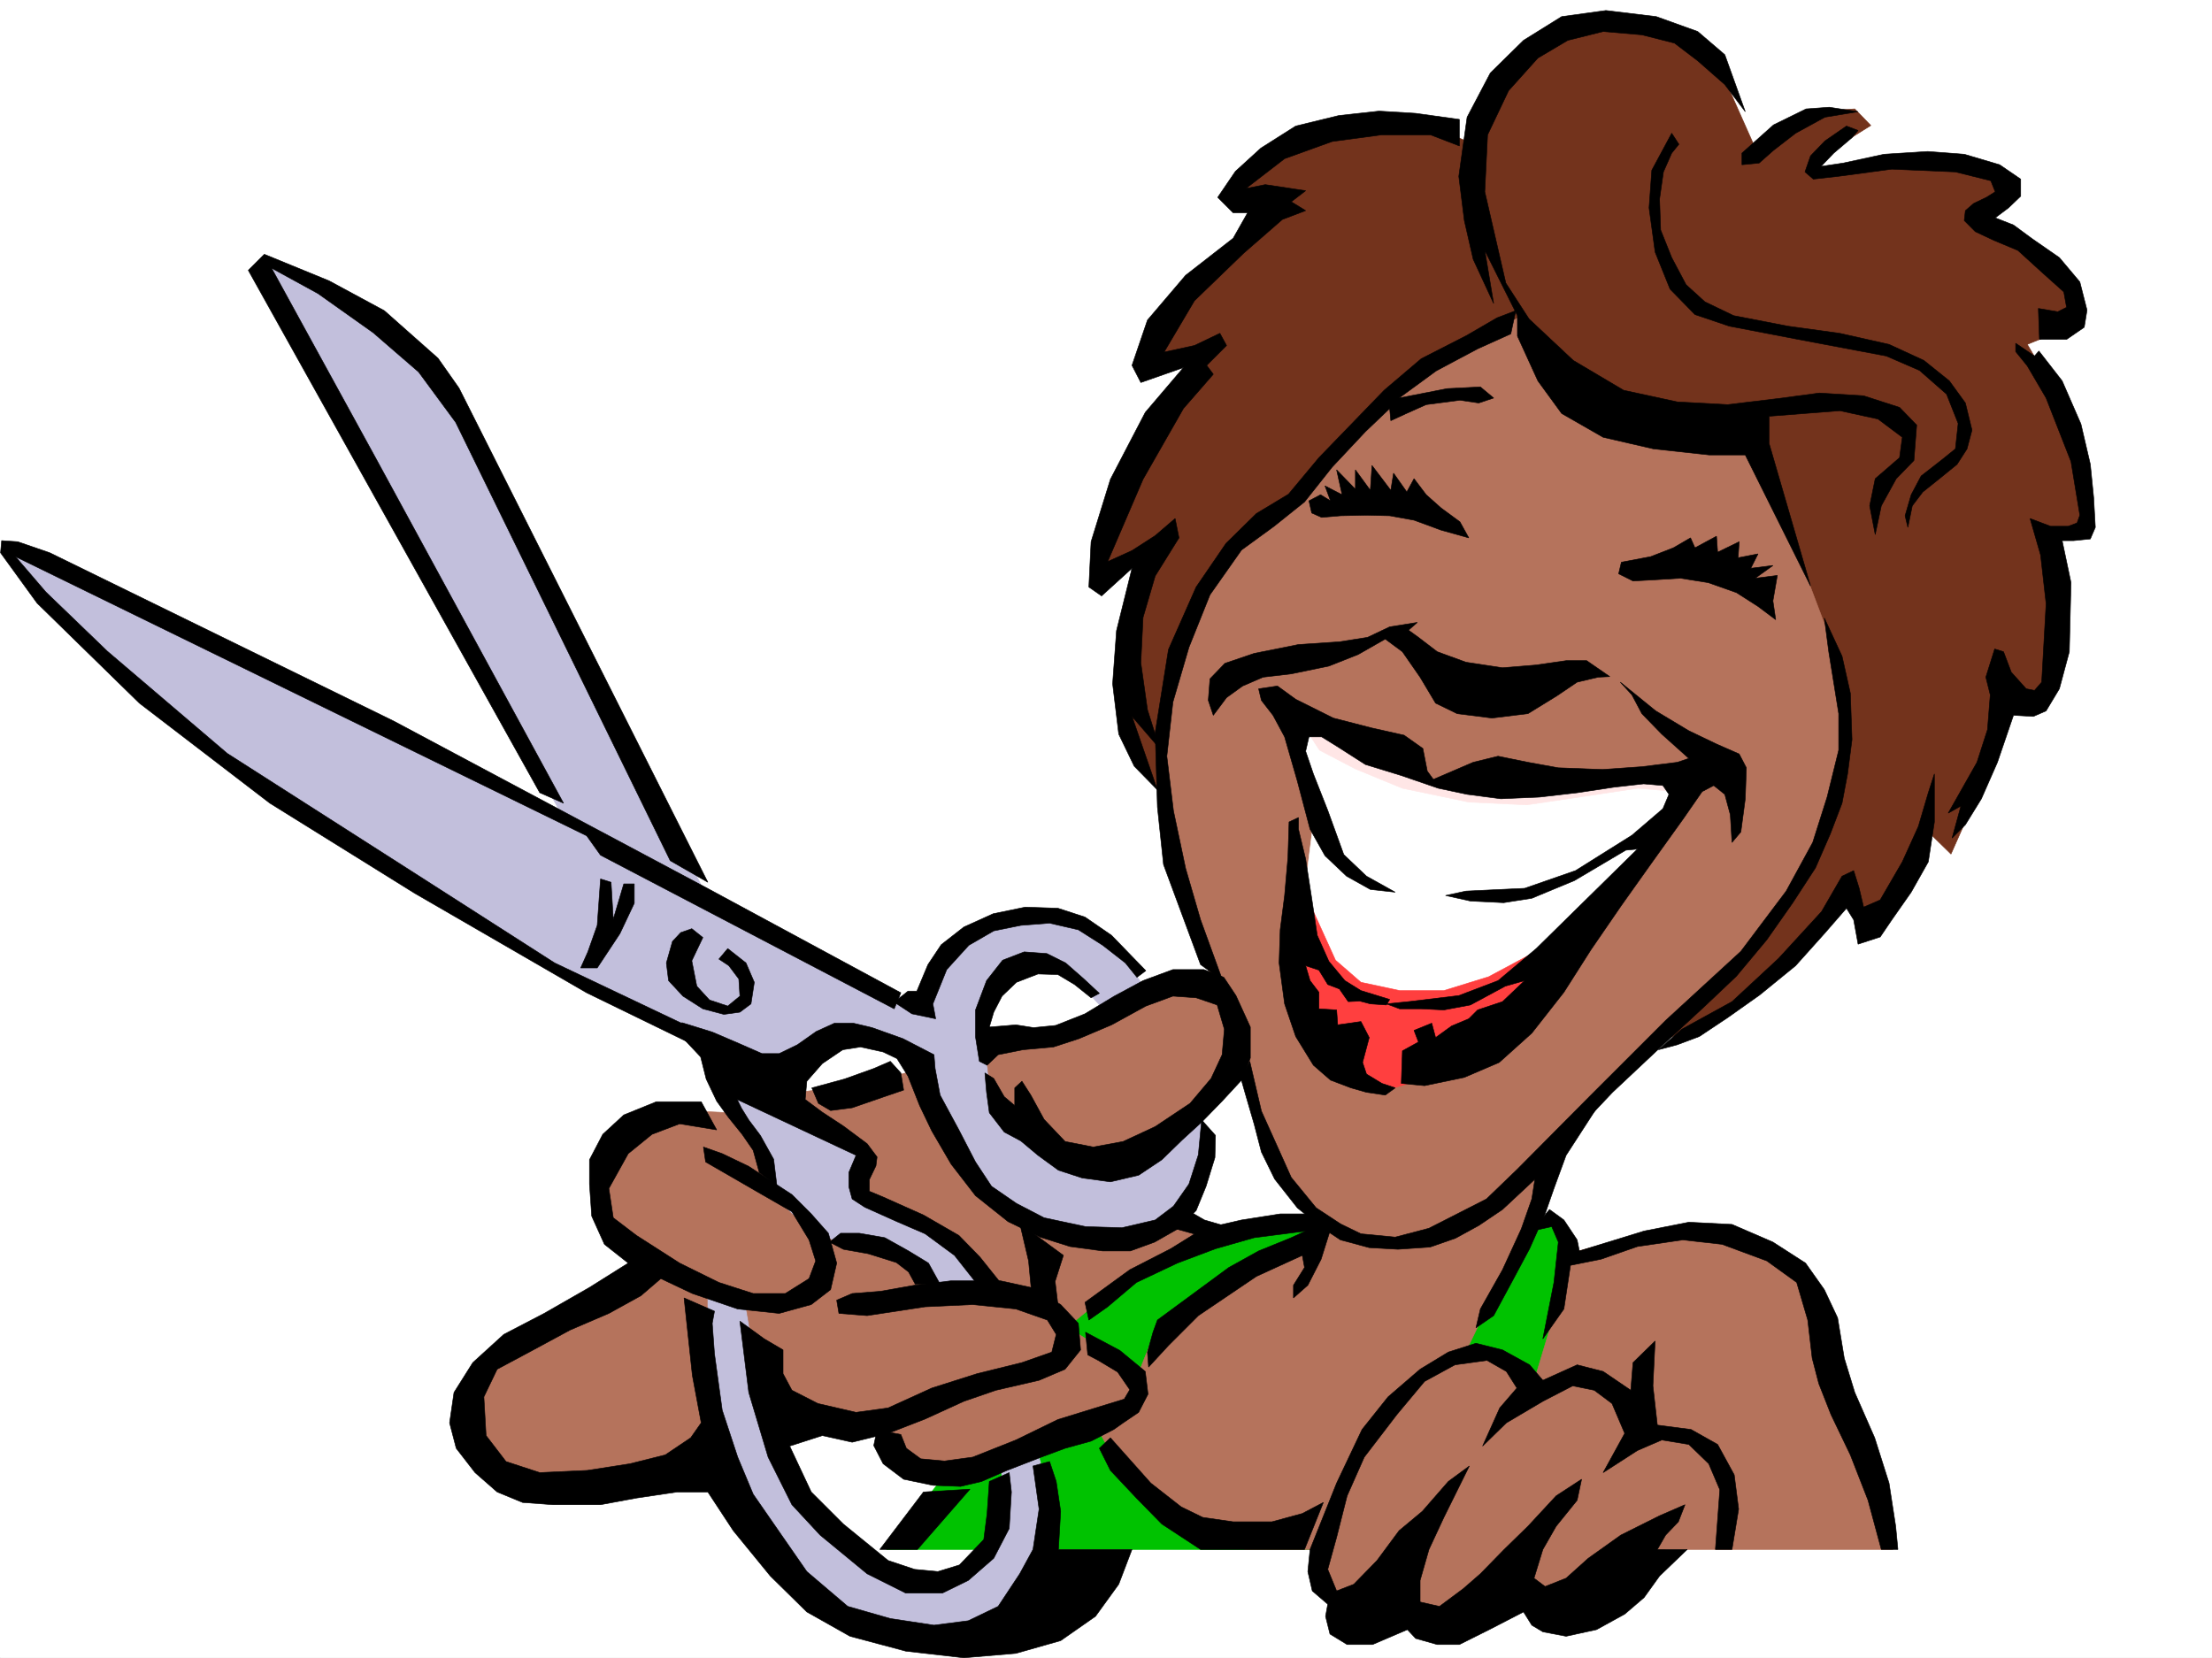
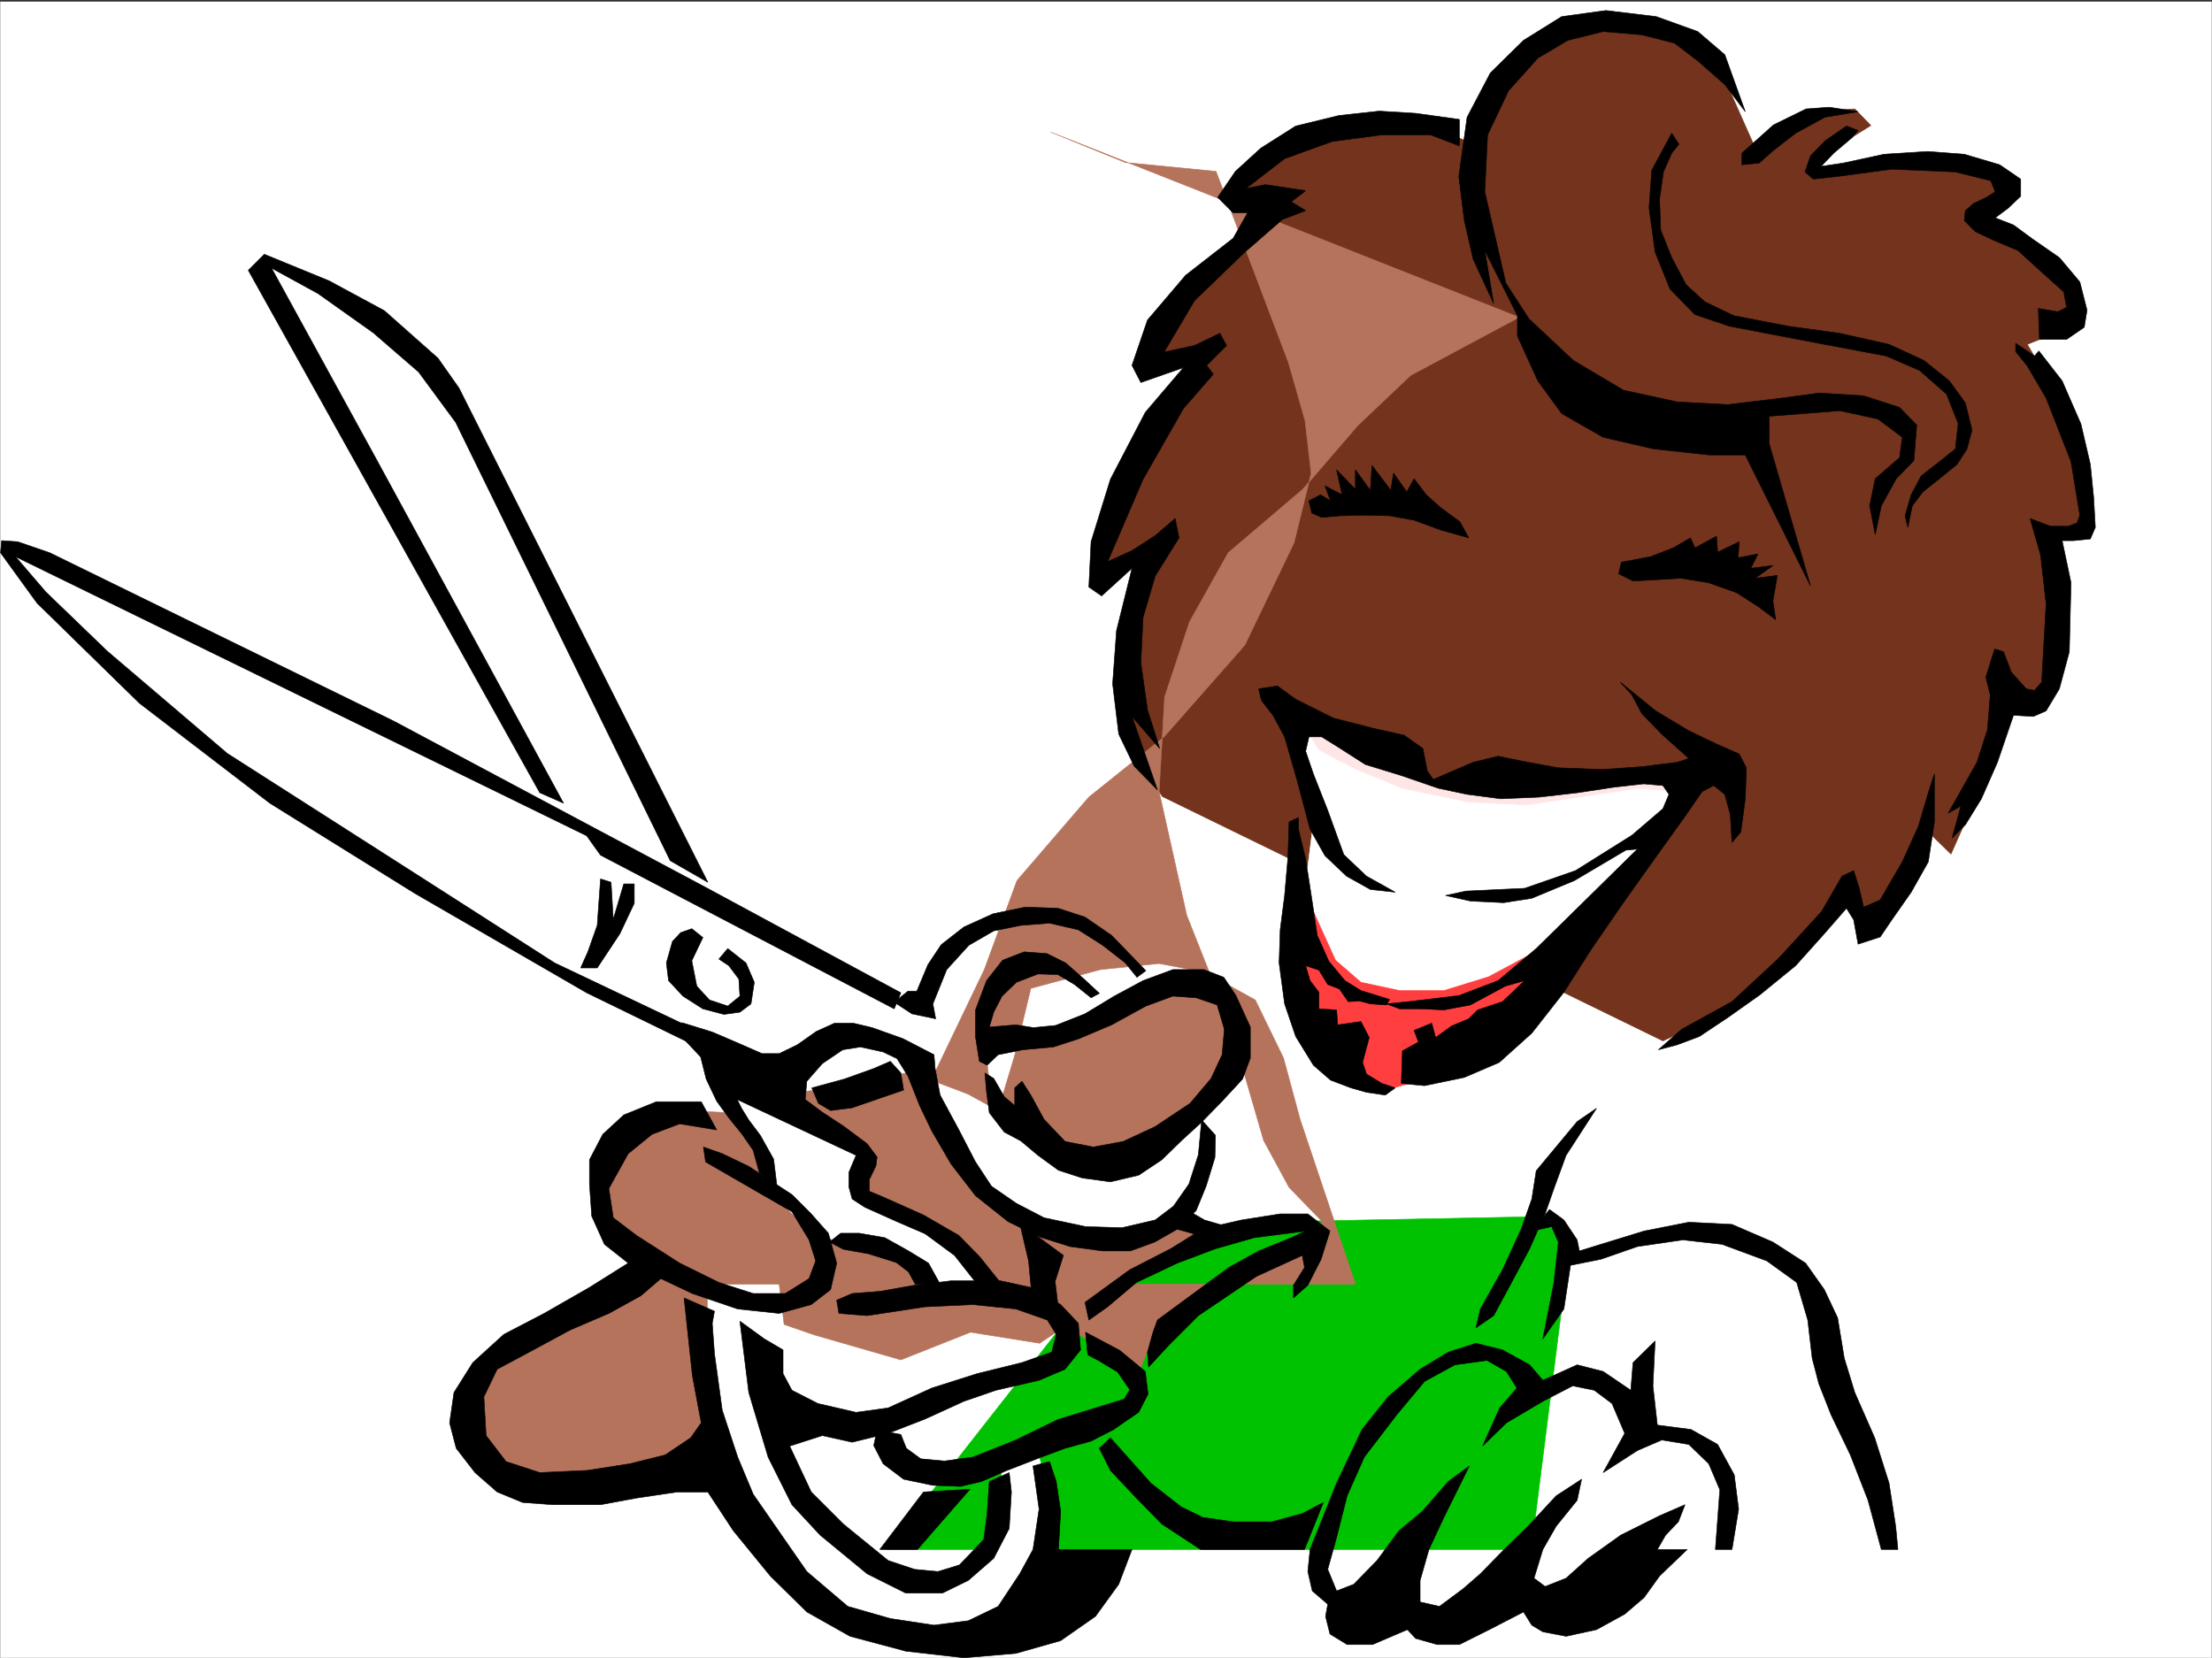
<svg xmlns="http://www.w3.org/2000/svg" width="2997.016" height="2246.667">
  <rect width="100%" height="100%" fill="#333333" stroke="none" />
  <defs>
    <clipPath id="a">
      <path d="M0 0h2997v2244.137H0Zm0 0" />
    </clipPath>
  </defs>
-   <path fill="#fff" d="M0 2246.297h2997.016V0H0Zm0 0" />
  <g clip-path="url(#a)" transform="translate(0 2.16)">
    <path fill="#fff" fill-rule="evenodd" stroke="#fff" stroke-linecap="square" stroke-linejoin="bevel" stroke-miterlimit="10" stroke-width=".743" d="M.742 2244.137h2995.531V-2.16H.743Zm0 0" />
  </g>
-   <path fill="#c2bfdc" fill-rule="evenodd" stroke="#c2bfdc" stroke-linecap="square" stroke-linejoin="bevel" stroke-miterlimit="10" stroke-width=".743" d="m354.402 352.016 159.567 80.898 73.43 66.668 52.472 86.137 319.172 631.425 281.719 144.551 48.719-78.629 62.91-36.714 66.703-11.223 59.199 22.445 40.43 32.961 37.496 56.188-56.227 26.234-47.933-52.434-48.72-21.738-47.194 32.219-22.485 49.422 6.766 32.96 286.21 89.15 11.223 52.433-14.23 62.91-26.98 40.43-181.305 441.168-29.211 81.64-67.445 37.457-100.41-6.726-103.38-41.211-89.93-71.16-44.183-107.098-44.222-140.836 3.753-130.32 88.407 26.976 12.004 162.54 47.191 115.343 71.164 73.395 67.445 33.703 59.2 3.754 47.933-37.457-88.402-373.758-159.606-23.227-108.62-118.316 7.507-134.074 107.875 59.902 159.606-66.668-40.47-29.95-62.948-14.976-81.68 59.902-193.313-77.886-170.824-100.371L320.7 1042.64 154.33 908.566 23.968 774.492l-11.223-32.96 96.656 37.456 652.578 326.563-400.109-728.04Zm0 0" />
  <path fill="#73331c" fill-rule="evenodd" stroke="#73331c" stroke-linecap="square" stroke-linejoin="bevel" stroke-miterlimit="10" stroke-width=".743" d="m2334.66 95.129-62.91-55.441-84.691-10.481-85.395 14.977-59.2 47.937-37.456 69.676-14.973 30.691-62.953-26.195-96.656 3.715-74.172 18.726-44.223 25.496-41.21 52.434 59.94 3.711-41.21 48.719-89.149 84.613-39.726 59.941-4.457 33.704 74.172-15.72-67.446 81.641-44.222 100.372-29.207 81.64v33.703l71.16-23.222-29.95 89.89-12.003 89.11 4.496 66.664 51.73 77.886 678.07 331.059 81.641-37.418 107.918-96.656 56.188-62.91 32.96 51.691 59.196-85.394 18.73-55.407 33.703 32.961 59.2-133.332 14.972-85.394 47.977 14.234 25.453-100.371-18.727-129.574 56.184-3.012-10.477-104.867-26.98-73.39-44.184-74.915 62.914-25.457-6.726-56.184-37.457-40.43-81.68-48.679 33.703-37.46-18.726-29.208-67.41-14.973-176.848 14.973 44.223-36.715 35.968-22.48-21.738-22.446-58.453 3.754-45.711 25.454-32.96 18.73-32.962-74.172zm0 0" />
  <path fill="#00c200" fill-rule="evenodd" stroke="#00c200" stroke-linecap="square" stroke-linejoin="bevel" stroke-miterlimit="10" stroke-width=".743" d="m1771.23 1654.555-70.418 3.754-95.171 33.703-62.168 29.21-97.399 65.922-245.039 312.333h132.625l24.754-41.176-2.27-75.656 50.204-17.243 17.246 66.664-7.508 67.41h658.598l52.433-415.714-17.203-29.207-26.98-5.98zm0 0" />
-   <path fill="#b5735c" fill-rule="evenodd" stroke="#b5735c" stroke-linecap="square" stroke-linejoin="bevel" stroke-miterlimit="10" stroke-width=".743" d="m2058.184 429.945-146.82 78.63-71.2 67.405-74.918 86.883L1664.098 749l-52.434 93.645-33.746 101.855-7.465 128.09 37.457 167.781 32.961 83.125-62.953 12.004-90.633 47.937-63.691 22.442-89.934 4.496 10.52 86.137 60.683 60.683 74.914 25.457 82.426-18.73 68.188-52.434 47.937-82.383 33.703 116.125 34.488 63.657 44.184 45.668-14.234 29.207-98.14 37.46-78.669 60.684-40.469 36.715-19.472 49.422-47.938-41.211-45.707-28.465 45.707-37.422 53.922-37.457 101.149-50.203-43.438-14.976-56.187 21.742-87.664-3.012-122.149-63.656-53.176-60.684-33-104.863-89.89 22.48-86.918 10.48 71.941 64.434 25.457 26.2-10.48 37.457 93.644 56.187 44.965 30.692 29.953 48.68-67.41 3.753-34.484-37.457-59.942-26.98-41.21-3.711-52.434-33.707-33.703-32.961-12.004-56.188-39.727-49.422-79.414-3.754-67.406 29.954-23.227 52.433 4.496 63.653 26.2 37.457 44.218 26.98-97.394 56.188-145.375 86.878-18.73 62.915 32.96 71.902 86.922 33.703 146.117-22.48 67.407-33.704-7.47-109.363V1739.95l52.434 30.735 15.758 89.851 59.942 67.406 56.187 11.262 44.18-3.012 45.71 52.434 67.446 18.73 97.398-37.457 89.93-33.707 41.172 74.918 83.207 56.149 74.914 32.219h97.399l6.726 54.699 41.211 14.23 116.906 33.707 94.39-37.457 93.646 14.973 119.878-80.152h307.954l-74.918-223.184-22.48-83.168-38.204-78.629-67.445-37.457-62.914-11.965-79.45 8.211-94.386 25.492-21.742 90.594-22.481 74.918-41.211-22.484-49.422-18.688 71.903-149.832 44.222-120.586 97.399-113.117 101.894-81.64 109.403-124.337 66.664-138.53 23.226-94.388-8.25-71.164-22.445-78.628-98.18-259.157-122.851-12.004-101.153-41.21zm0 0" />
+   <path fill="#b5735c" fill-rule="evenodd" stroke="#b5735c" stroke-linecap="square" stroke-linejoin="bevel" stroke-miterlimit="10" stroke-width=".743" d="m2058.184 429.945-146.82 78.63-71.2 67.405-74.918 86.883L1664.098 749l-52.434 93.645-33.746 101.855-7.465 128.09 37.457 167.781 32.961 83.125-62.953 12.004-90.633 47.937-63.691 22.442-89.934 4.496 10.52 86.137 60.683 60.683 74.914 25.457 82.426-18.73 68.188-52.434 47.937-82.383 33.703 116.125 34.488 63.657 44.184 45.668-14.234 29.207-98.14 37.46-78.669 60.684-40.469 36.715-19.472 49.422-47.938-41.211-45.707-28.465 45.707-37.422 53.922-37.457 101.149-50.203-43.438-14.976-56.187 21.742-87.664-3.012-122.149-63.656-53.176-60.684-33-104.863-89.89 22.48-86.918 10.48 71.941 64.434 25.457 26.2-10.48 37.457 93.644 56.187 44.965 30.692 29.953 48.68-67.41 3.753-34.484-37.457-59.942-26.98-41.21-3.711-52.434-33.707-33.703-32.961-12.004-56.188-39.727-49.422-79.414-3.754-67.406 29.954-23.227 52.433 4.496 63.653 26.2 37.457 44.218 26.98-97.394 56.188-145.375 86.878-18.73 62.915 32.96 71.902 86.922 33.703 146.117-22.48 67.407-33.704-7.47-109.363V1739.95h97.399l6.726 54.699 41.211 14.23 116.906 33.707 94.39-37.457 93.646 14.973 119.878-80.152h307.954l-74.918-223.184-22.48-83.168-38.204-78.629-67.445-37.457-62.914-11.965-79.45 8.211-94.386 25.492-21.742 90.594-22.481 74.918-41.211-22.484-49.422-18.688 71.903-149.832 44.222-120.586 97.399-113.117 101.894-81.64 109.403-124.337 66.664-138.53 23.226-94.388-8.25-71.164-22.445-78.628-98.18-259.157-122.851-12.004-101.153-41.21zm0 0" />
  <path fill="#fff" fill-rule="evenodd" stroke="#fff" stroke-linecap="square" stroke-linejoin="bevel" stroke-miterlimit="10" stroke-width=".743" d="m1750.273 977.46 119.098 45.708 76.441 37.418 112.372 3.754 228.539-14.973-22.48 52.434-108.622 138.57-83.203 68.148-59.941 33.708-51.692 18.726-68.187-3.012-52.434-11.96-56.187-41.215-22.485-48.68 20.215-158.785-12.707-46.45zm0 0" />
  <path fill="#ffe6e6" fill-rule="evenodd" stroke="#ffe6e6" stroke-linecap="square" stroke-linejoin="bevel" stroke-miterlimit="10" stroke-width=".743" d="m1765.246 981.957 104.125 38.203 68.191 37.457 116.126 6.723 218.062-10.477v18.727l-52.473-4.496-74.918 11.222-75.656 11.262-78.668-3.754-89.93-18.73-63.695-26.235-48.68-25.453zm0 0" />
  <path fill="#ff3f3f" fill-rule="evenodd" stroke="#ff3f3f" stroke-linecap="square" stroke-linejoin="bevel" stroke-miterlimit="10" stroke-width=".743" d="m1765.246 1203.656 44.184 97.395 34.488 29.953 52.434 11.223h59.937l60.684-18.73 104.906-56.15-53.176 97.36-78.668 60.684-59.941 36.675-41.992 12.004-58.418-18.73-71.942-53.176-14.976-78.668zm0 0" />
  <path fill-rule="evenodd" stroke="#000" stroke-linecap="square" stroke-linejoin="bevel" stroke-miterlimit="10" stroke-width=".743" d="m2364.652 151.316-27.722-77.183-36.715-31.434-56.188-20.215-68.191-8.25-59.937 8.25-51.692 32.176-44.965 44.223-31.476 59.902-11.223 80.156 7.469 59.899 12.004 52.433 27.722 59.942-12.004-71.906 44.223 88.367v27.722l27.723 60.684 32.219 44.184 56.183 32.218 68.191 15.715 75.66 8.25h48.72l88.402 177.516-56.188-193.27V564.02l95.914-7.508 51.692 11.258 32.96 24.714-3.753 27.68-32.961 28.465-7.508 36.715 7.508 38.945 8.25-38.945 20.215-36.715 23.968-24.711 3.754-47.938-23.226-23.964-48.68-15.72-59.941-3.753-56.227 7.508-68.148 8.21-68.192-3.714-72.687-15.758-68.192-40.43-59.937-56.187-31.477-48.68-28.465-123.594 3.754-77.144 28.465-59.902 39.727-44.223 40.468-23.969 47.934-11.96 52.434 4.495 44.222 11.22 31.477 23.968 36.715 32.219zm0 0" />
  <path fill-rule="evenodd" stroke="#000" stroke-linecap="square" stroke-linejoin="bevel" stroke-miterlimit="10" stroke-width=".743" d="m2264.984 180.523-26.98 50.168-3.711 50.946 8.21 59.902 20.255 50.203 33.703 34.45 46.45 15.718 93.644 17.985 119.136 22.48 44.97 19.473 36.714 32.18 15.715 39.726-3.715 34.445-19.508 15.719-26.941 20.996-13.488 25.457-8.25 28.465 3.753 15.715 5.98-29.207 14.235-18.727 22.48-17.988 23.97-19.469 13.488-20.96 6.726-25.454-8.953-36.715-21.742-29.949-34.484-27.723-47.196-21.738-66.664-14.976-70.457-9.735-73.43-14.234-38.945-18.73-25.492-23.184-19.473-36.715-14.976-37.457-1.485-41.957 5.239-36.676 11.222-25.492 9.735-11.965zm95.168 26.942 42.7-38.2 44.222-21.702 31.477-2.266 38.941 6.02-44.965 7.468-39.687 21.738-29.988 23.227-19.473 17.203-23.227 2.27zm141.621-36.675-29.246 20.214-19.472 20.215-7.508 21.738 11.262 9.738 33.703-3.754 72.687-9.738 86.176 3.754 47.938 11.965 5.984 14.976-11.965 7.508-17.242 8.25-11.223 9.735-1.527 13.449 14.976 15.015 25.493 11.965 32.218 13.489 33.707 30.695 28.465 25.492 3.75 20.957-11.96 5.984-26.239-4.496 1.484 41.954h36.715l23.969-16.461 3.754-23.227-9.734-38.2-27.723-32.96-36.715-25.457-25.453-18.727-24.75-9.734 17.984-13.492 16.5-15.758v-23.184l-28.465-19.472-47.976-14.235-49.461-3.754-59.156 3.754-55.446 11.965-29.988 4.496 17.242-17.984 24.711-20.957 8.25-9.738zm229.247 294.343 25.492 17.242 5.98-6.762 31.477 40.469 25.453 58.414 12.746 54.664 4.496 44.965 2.27 40.426-6.766 15.719-22.48 2.27h-15.72l12.005 56.929-2.27 93.605-13.488 50.203-17.985 29.953-17.207 7.504-26.976-1.523-21.742 63.695-21.739 49.422-21.699 35.188-17.988 17.988 11.965-43.441-17.243 9.738 38.985-68.895 14.23-44.222 3.754-47.157-5.98-23.968 11.965-38.2 12 3.715 10.48 27.723 20.215 22.48 11.262 2.23 9.734-11.222 5.984-106.351-7.468-65.922-14.235-49.422 27.723 10.476h23.969l11.965-4.496 3.753-10.48-11.964-72.645-33.743-86.14-25.457-43.477-15.754-19.473zm-110.149 583.492v65.137l-8.21 53.96-23.224 41.173-26.238 37.457-15.758 23.226-29.949 9.735-5.98-32.961-9.739-15.72-29.988 34.45-38.945 43.438-48.719 39.687-43.437 30.734-38.243 25.454-29.949 11.222-25.492 6.762 31.473-27.723 68.191-37.457 62.953-58.414 58.414-63.656 27.723-47.934 15.758-7.508 7.465 23.97 6.023 25.491 22.441-9.738 29.993-51.687 21.738-47.938 13.488-45.707zm-427.793-271.16 19.473 9.734 27.722-1.484 36.715-2.23 37.457 5.984 38.203 13.488 29.246 18.691 23.97 17.985-3.755-25.453 5.98-34.45-29.948 3.754 23.968-17.242-29.992 3.754 9.777-19.473-26.98 5.243 1.488-21.743-29.21 14.235-1.524-21.703-29.207 15.718-5.984-13.488-23.223 13.488-30.734 11.965-39.727 7.508zm0 0" />
-   <path fill-rule="evenodd" stroke="#000" stroke-linecap="square" stroke-linejoin="bevel" stroke-miterlimit="10" stroke-width=".743" d="m2471.785 837.406 23.969 51.688 11.262 50.168 2.226 62.91-5.98 46.453-7.508 39.684-15.719 41.21-20.254 46.415-30.695 47.191-35.227 50.207-41.21 49.422-42.7 40.469-50.945 47.152-74.176 69.676-38.98 41.215-32.961 43.437-32.961 32.922-44.184 41.211-32.219 21.742-31.476 17.203-34.484 12.004-43.442 2.973-38.984-2.23-38.942-10.477-26.98-17.988-31.473-25.454-30.695-38.984-17.984-36.676-9.739-37.457-12.004-41.21-5.98-20.958 11.965-23.226 15.758 67.41 23.968 53.176 16.461 36.714 33.742 41.211 32.961 21.7 27.723 13.492 46.45 4.496 45.706-12.004 77.926-39.687 41.957-40.43 97.399-98.14 103.378-103.34 101.934-93.645 61.426-81.645 35.972-65.922 19.473-61.425 15.719-63.653V966.98l-13.492-83.906zm-827.902 131.805 17.945-23.969 21.738-15.719 27.723-11.964 38.203-4.496 50.946-10.516 39.726-15.719 36.715-20.957 23.227 17.203 23.964 34.485 21 35.191 29.207 14.23 47.192 5.985 48.719-5.985 38.945-23.964 27.723-18.73 28.503-6.727 15.72-.782-31.477-21.699h-26.98l-41.212 5.98-45.668 3.755-49.46-7.508-38.985-14.23-25.453-19.473-13.489-9.735 11.961-10.48-37.457 5.984-29.949 14.23-38.2 6.024-55.444 3.711-59.942 12.004-39.726 13.492-20.211 20.957-2.27 29.207zm0 0" />
  <path fill-rule="evenodd" stroke="#000" stroke-linecap="square" stroke-linejoin="bevel" stroke-miterlimit="10" stroke-width=".743" d="m1705.309 933.277 25.453-3.754 24.75 17.989 50.949 25.453 52.43 13.488 43.48 9.738 25.453 17.985 5.985 30.695 8.25 11.219 53.957-23.184 33.703-8.25 40.468 8.25 41.211 7.465 59.942 2.27 53.176-3.754 47.976-5.98 15.719-5.282-36.715-32.922-26.98-27.723-13.45-25.453-15.757-17.242 47.976 38.945 44.926 26.977 37.457 17.95 30.734 13.487 9.735 18.727-1.485 41.957-5.984 44.926-12.004 14.23-2.266-37.457-7.468-27.683-14.977-12.004-15.758 8.25-25.453 36.715-43.48 60.644-40.469 56.93-41.172 59.941-36.715 57.672-43.476 55.406-44.184 39.684-47.234 20.254-53.918 11.223-31.477-3.012 1.488-44.18 21.739-11.965-5.985-15.758 23.97-9.738 5.241 19.473 21.739-15.719 23.226-9.734L2002 1368.46l33.742-11.262 29.95-28.465-26.235 7.508-47.195 25.453-35.973 6.766-30.691-1.524h-29.246l-17.989-6.726 29.992-3.012 68.188-8.21 53.176-20.255 51.691-43.437 137.125-134.817-15.719 1.485-69.675 41.21-57.711 23.97-38.203 5.98-44.965-2.227-33.703-7.507 27.722-5.985 79.41-3.75 68.934-23.969 76.441-47.937 41.953-35.934 8.211-19.472-8.21-12.004-26.235-2.227-39.726 4.496-49.422 7.47-51.73 5.98-52.434 2.27-45.707-5.985-38.946-8.25-50.203-17.242-48.719-14.977-37.457-23.969-21.738-13.488h-17.207L1769 1017.89l10.48 30.734 19.473 49.422 21.738 59.937 30.735 29.211 38.941 21.7-33.703-3.715-32.219-17.985-29.246-27.722-20.215-35.934-17.242-65.18-17.246-59.941-15.719-29.207-15.715-20.215zm0 0" />
  <path fill-rule="evenodd" stroke="#000" stroke-linecap="square" stroke-linejoin="bevel" stroke-miterlimit="10" stroke-width=".743" d="m1759.266 1123.539 9.734 40.43 8.21 53.176 7.509 50.203 15.719 35.191 21.738 26.195 21.742 13.493 38.941 12.003-4.496 7.465-21.699-1.484-14.234-3.754-15.758.742-11.961-17.203-15.758-6.02-11.965-19.472-17.988-5.985 5.984 20.215 12.004 15.758v22.445l23.969 1.524 1.484 20.215 31.477-4.496 11.219 21.699-8.993 33.703 5.282 15.758 20.957 12.707 17.984 6.023-13.488 9.735-25.453-3.754-21-5.98-27.719-10.52-23.227-20.215-23.968-38.941-15.016-44.184-7.465-55.445 1.485-44.926 5.98-46.45 4.496-51.69 1.527-47.938 12.747-5.98zm193.269-405.234-36.676-13.489-33-5.98-31.433-.746-35.23.746-25.493 2.226-13.492-5.98-3.715-16.46 15.719-8.25 13.492 8.25-7.508-20.255 23.223 12.004-7.465-33.707 25.453 26.2v-26.2l20.254 27.723 2.227-33.703 25.496 33.703 3.715-23.227 17.984 25.457 9.773-17.988 16.461 21.742 20.215 17.984 25.496 18.73 12.004 21.7zm0 0" />
-   <path fill-rule="evenodd" stroke="#000" stroke-linecap="square" stroke-linejoin="bevel" stroke-miterlimit="10" stroke-width=".743" d="M2046.965 452.387 2002 472.64l-56.188 29.949-50.206 36.715 65.18-12.746 44.964-2.266 17.988 15.012-20.215 6.726-25.492-3.754-45.71 5.985-28.466 12.746-19.468 8.992-1.528-16.46-32.96 31.437-44.965 47.933-37.457 47.195-41.211 32.961-44.184 32.22-42.695 60.644-28.504 71.16-21.703 74.176-8.25 73.39 8.992 74.133 16.46 77.926 20.255 69.637 29.953 82.382-29.953-21.699-50.203-135.558-8.25-77.926-3.012-101.114 17.988-112.335 37.457-84.653 40.469-59.156 41.21-40.469 43.481-26.199 41.211-49.46 88.403-91.376 50.207-42.7 61.425-31.433 41.211-23.968 25.453-9.739zm0 0" />
  <path fill-rule="evenodd" stroke="#000" stroke-linecap="square" stroke-linejoin="bevel" stroke-miterlimit="10" stroke-width=".743" d="m1977.285 161.797-59.195-8.25-49.461-3.012-54.703 6.02-58.414 14.234-47.235 29.95-34.445 31.437-23.969 35.23 20.957 20.957h19.512l-19.512 34.446-64.437 50.207-51.688 60.683-20.957 61.387 11.965 23.223 57.711-20.215-51.691 60.683-47.235 90.633-26.195 84.613-3.012 61.426 17.242 12.004 41.215-37.457-21 84.613-5.238 71.907 8.25 68.187 20.957 43.442 31.477 32.18-34.446-99.59 37.457 43.44-16.5-52.433-8.992-63.691 3.008-61.39 16.46-56.184 32.22-51.692-5.239-26.195-26.98 23.183-31.434 20.254-33.004 14.977 47.977-111.594 54.703-95.871 40.469-46.45-8.996-12.003 26.941-26.941-8.992-16.5-34.45 16.5-41.21 8.992 41.21-69.676 66.669-64.399 52.472-45.707L1769 285.391l-19.508-12.004L1769 258.41l-54.7-8.25-26.238 5.242 52.434-40.43 64.438-23.226 66.707-8.992h66.664l38.98 14.976zm185.805 1339.957-41.211 63.691-16.461 44.926-12.004 34.45-20.996 47.19-23.227 43.442-25.453 47.195-23.968 16.5 5.98-25.492 29.992-53.18 25.453-55.402 14.235-40.469 5.98-38.199 55.445-66.668zm0 0" />
  <path fill-rule="evenodd" stroke="#000" stroke-linecap="square" stroke-linejoin="bevel" stroke-miterlimit="10" stroke-width=".743" d="m2099.394 1638.836 19.512 14.234 17.95 26.98 3.007 14.973 87.664-26.976 60.684-11.965 58.453 2.969 55.445 23.969 44.223 28.464 25.453 35.973 17.984 38.2 8.997 54.663 14.23 46.45 26.98 61.425 19.47 61.387 8.995 58.457 3.008 31.438h-22.48l-17.989-66.668-23.964-61.426-26.239-54.66-16.5-41.957-8.953-34.446-6.023-51.691-14.973-50.906-40.469-29.207-60.683-22.485-53.215-5.98-61.426 8.992-49.46 17.203-41.216 8.25-8.953 59.16-28.504 40.465 15.016-76.398 5.98-54.704-8.992-20.957-26.976 5.985zm0 0" />
  <path fill-rule="evenodd" stroke="#000" stroke-linecap="square" stroke-linejoin="bevel" stroke-miterlimit="10" stroke-width=".743" d="m2242.504 1817.094-2.973 60.683 5.98 53.176 45.712 5.985 35.968 20.253 22.485 41.172 5.98 46.45-8.992 54.664h-22.48l5.98-80.899-14.977-35.191-26.976-26.196-36.715-6.023-32.96 14.234-46.454 29.95 29.207-53.176-17.203-40.43-24.008-17.984-29.207-5.985-40.469 20.957-49.421 29.207-32.22 31.477 23.227-51.691 23.227-26.938-14.234-22.484-26.235-14.973-43.441 5.98-41.211 22.485-37.496 44.926-44.184 57.672-23.226 52.433-14.231 56.184-12.004 43.441 12.004 29.207 23.223-8.992 31.476-32.219 29.95-40.43 31.476-26.234 35.23-40.43 28.465-20.957-34.488 69.637-20.215 43.442-12.004 41.953v29.207l26.239 5.98 32.218-23.965 23.223-20.214 32.219-32.961 32.219-31.438 38.203-41.21 34.484-22.485-6.02 28.465-28.464 35.23-17.989 31.438-11.964 38.941 14.976 11.262 28.465-11.262 29.988-26.941 44.184-31.473 52.472-26.2 34.45-14.972-8.996 23.184-17.243 17.988-11.222 19.473h40.469l-37.458 35.968-20.996 29.211-26.238 22.442-38.2 20.996-41.21 8.992-31.477-6.02-14.972-8.953-11.223-17.988-46.453 23.969-40.469 20.215h-29.988l-29.207-8.25-11.223-11.965-47.23 20.215h-34.45l-23.226-14.23-5.98-23.97 2.972-16.46-20.957-17.989-6.023-26.234 3.011-29.95 35.973-89.894 34.445-72.644 35.23-44.184 43.438-37.457 38.243-23.227 37.457-11.964 35.972 8.992 36.676 20.215 17.984 20.957 46.454-20.957 35.226 8.992 37.457 25.457 3.012-37.461zm-440.544-149.047-12.003 38.2-17.984 35.19-19.473 17.243v-17.243l14.977-23.968-2.973-16.461-62.207 28.465-78.668 53.176-40.469 40.468-26.941 29.207-1.524-20.254 7.508-26.941 5.98-16.5 96.657-71.16 40.469-22.446 44.183-17.984 19.508-8.992-69.676 8.992-52.472 14.973-51.688 19.472-55.445 26.239-38.985 32.96-25.453 17.946-5.238-23.969 60.684-44.183 55.441-28.465 43.441-26.938 52.473-12.004 52.434-8.25h37.457zm-297.472 280.148 54.703 61.387 41.211 32.219 29.207 14.234 41.211 5.98h52.473l41.21-11.218 28.466-14.977-25.492 63.657h-140.84l-52.473-34.45-34.445-35.191-35.23-37.457-14.973-29.95zM950.05 1492.8h-60.683l-44.219 17.946-28.464 26.234-17.989 34.45v32.96l3.012 43.442 17.242 38.2 32.219 25.452-52.473 32.961-61.425 35.192-54.7 28.465-41.957 38.199-25.492 40.469-5.98 41.171 8.992 34.489 25.492 32.922 29.95 26.234 34.487 14.234 41.172 3.012h64.438l48.719-8.996 55.441-8.25h41.211l34.45 52.434 50.202 61.425 49.461 48.68 58.457 32.96 75.657 20.216 78.671 8.996 70.457-5.985 60.684-17.242 47.191-32.96 31.477-43.442 17.988-47.191h-99.668l3.012-51.692-6.023-40.43-8.993-26.98-22.441 6.023 8.21 58.414-8.21 54.665-17.988 32.96-29.246 44.18-40.43 19.473-46.488 6.023-59.16-8.992-57.711-16.504-55.446-47.191-32.219-46.414-40.464-58.414-20.961-50.204-20.996-63.656-10.477-76.402-3.012-41.211 3.012-16.46-41.21-17.985 11.218 104.867 12.004 64.394-14.23 20.254-34.489 23.188-47.934 12.004-57.675 8.992-64.434 2.973-45.71-14.977-26.977-35.188-3.012-52.433 17.984-37.457 43.48-23.227 55.446-29.949 52.434-22.484 43.437-23.969 26.98-23.188 42.696 20.215 61.465 20.961 56.187 5.98 43.442-11.964 26.234-20.215 8.25-35.973-11.258-40.43-23.226-26.234-26.2-26.199-58.453-38.2-35.972-17.241-25.454-8.993 2.973 20.254 67.445 38.942 49.461 28.465 23.227 38.203 8.992 28.465-8.992 23.964-32.219 20.215h-43.476l-46.453-14.972-53.176-26.239-58.453-37.457-31.477-23.968-5.98-39.688 26.234-47.191 32.219-26.2 37.457-14.23 50.203 8.25zm0 0" />
  <path fill-rule="evenodd" stroke="#000" stroke-linecap="square" stroke-linejoin="bevel" stroke-miterlimit="10" stroke-width=".743" d="m1002.484 1790.156 12.004 96.613 26.239 87.625 32.214 64.438 38.204 41.172 63.69 52.433 52.434 26.235h49.462l35.23-17.242 34.45-29.953 20.995-40.465 2.969-49.426-2.969-26.234-26.98 12.003-3.012 43.442-4.496 35.187-32.961 34.489-29.207 8.953-31.477-2.973-35.972-12.004-60.68-49.422-43.48-43.441-29.207-62.168 44.222-14.23 40.426 8.992 48.719-12.004 50.207-19.473 52.433-23.969 43.477-14.972 58.418-13.493 35.227-14.972 20.996-26.2-3.008-35.972-23.969-25.453-40.469-23.227-41.21-8.992h-66.708l-49.422 5.984-46.449 8.25-38.242 3.008-20.957 8.996 3.012 17.946 38.199 3.012 78.672-11.965 64.437-3.012 58.453 5.984 42.696 14.973 11.965 19.473-5.98 23.968-40.47 14.23-60.683 14.977-61.426 19.512-59.2 26.938-43.437 5.984-51.73-11.965-35.192-17.984-12.003-22.485v-32.18l-25.454-14.976zm0 0" />
  <path fill-rule="evenodd" stroke="#000" stroke-linecap="square" stroke-linejoin="bevel" stroke-miterlimit="10" stroke-width=".743" d="m1220.547 1943.7 7.469 18.73 19.507 14.23 32.22 2.973 38.202-5.239 58.453-23.226 56.93-27.723 50.945-15.718 38.946-11.965 7.508-12.746-16.5-23.97-26.2-15.714-14.23-7.508-3.012-30.695 46.453 24.71 34.485 28.466 3.715 30.695-12.707 24.71-20.997 14.231-12.75 8.996-30.691 15.754-35.23 9.739-32.22 11.964-46.448 17.985-34.485 14.977-28.465 6.726-37.46-1.488-39.684-8.25-27.723-20.957-12.746-24.711 4.496-20.996zm-77.926-250.942 33.703 6.02 38.2 11.964 16.5 12.746 8.992 16.461h33.707l-15.72-28.465-26.98-16.46-32.218-17.985-34.446-5.984h-25.492l-14.976 11.965zm0 0" />
  <path fill-rule="evenodd" stroke="#000" stroke-linecap="square" stroke-linejoin="bevel" stroke-miterlimit="10" stroke-width=".743" d="m926.828 1408.148 22.48 23.97 7.508 29.948 14.23 29.95 15.72 21.742 18.73 23.223 14.977 21.703 8.25 29.988 23.965 18.691-4.497-36.676-17.984-32.218-15.719-20.957-9.734-15.758-5.984-11.965 161.093 75.656-9.777 23.227v19.472l4.496 16.461 17.246 11.223 43.477 19.469 38.203 16.504 39.687 29.207 30.73 38.941 36.716 4.496-32.961-41.171-28.465-29.247-47.977-27.683-55.441-24.75-17.988-7.469v-15.719l8.992-18.726 1.527-12.004-13.492-17.985-32.215-23.968-28.465-18.692-23.226-17.242 2.226-24.71 21-23.97 27.719-18.73 23.969-3.754 30.734 6.766 18.727 8.953 14.976 23.969 15.719 39.726 16.5 34.445 26.195 44.926 33.004 42.7 44.18 35.187 43.48 21 40.43 12.746 44.223 5.98h37.457l32.96-12.003 31.477-17.946 24.711-24.75 13.488-32.96 12.004-38.946.743-29.95-18.727-20.956-4.496 47.191-12.746 39.688-20.961 29.949-24.75 18.73-44.926 10.477-49.46-1.485-56.188-12.003-37.457-19.473-33.743-23.223-21.699-32.922-22.484-43.441-25.492-47.195-6.727-35.97-1.523-18.73-41.957-21.699-41.954-14.976-25.453-6.024h-25.492l-24.71 11.262-25.497 17.95-24.71 12.003h-23.227l-30.73-13.492-36.716-15.719-41.21-12.746zm0 0" />
  <path fill-rule="evenodd" stroke="#000" stroke-linecap="square" stroke-linejoin="bevel" stroke-miterlimit="10" stroke-width=".743" d="m1099.922 1474.07 44.184-12.004 39.726-14.23 22.48-9.738 14.235 15.718 3.754 23.227-28.504 9.734-41.215 14.235-29.207 3.75-16.5-9.735zm512.484 167.778 19.473 11.222 30.73 8.993-37.496 11.964-37.457-10.48zm-271.98-250.199 35.972-2.973 23.97 3.754 29.948-3.012 39.727-15.719 39.688-23.969 38.98-20.996 40.469-14.972h41.953l26.98 10.476 16.461 24.75 19.473 42.66v41.954l-10.48 28.464-27.72 29.95-27.722 28.464-26.238 23.97-27.723 26.98-31.433 20.957-38.243 8.992-38.199-5.238-32.219-10.48-27.722-20.216-23.223-19.468-22.484-12.004-20.215-26.2-3.754-27.722-2.266-26.235 12.004 7.508 14.23 24.711 14.235 12.004v-23.969l9.734-8.992 12.004 18.727 17.985 32.96 28.465 29.954 38.203 7.468 40.468-7.468 43.438-20.215 47.234-31.477 28.465-33.703 14.977-32.219 3.008-34.449-9.735-32.96-28.504-9.735-31.437-2.23-36.715 13.492-46.45 25.453-44.222 18.73-34.45 11.219-41.21 3.754-33.742 6.726-14.977 14.231-10.476-5.238-5.239-32.961v-36.676l14.973-39.727 21.742-27.683 29.207-11.258 30.73 2.266 25.454 12.707 23.969 21 21.742 20.214-11.223 5.98-22.484-17.983-22.48-13.454-26.981-.78-29.207 11.26-19.512 18.727-11.219 21.704zm0 0" />
  <path fill-rule="evenodd" stroke="#000" stroke-linecap="square" stroke-linejoin="bevel" stroke-miterlimit="10" stroke-width=".743" d="m1263.984 1360.211 18.73-46.45 29.99-32.96 33.706-19.473 36.715-7.469 38.941-3.011 38.985 8.992 32.96 20.96 30.731 23.966 15.719 19.472 12.004-8.953-46.45-47.937-35.972-24.75-36.715-11.965-44.223-1.485-43.44 8.954-39.724 17.984-30.695 23.969-17.984 26.98-15.016 35.934h-11.965l-18.73 14.972 23.968 15.758 32.22 6.727zm0 0" />
  <path fill-rule="evenodd" stroke="#000" stroke-linecap="square" stroke-linejoin="bevel" stroke-miterlimit="10" stroke-width=".743" d="M1220.547 1345.234 961.273 1205.18 532.738 976.719 67.45 749l-43.48-14.977-21.74-1.483L.742 749l49.461 68.191 138.61 135.559 176.812 135.559 196.32 122.109 232.996 134.816 149.13 72.649-9.739-26.235-182.828-86.882-194.055-124.336-249.496-159.528-162.578-138.57-83.207-80.156-41.172-47.938 773.945 378.254 18.73 26.238 397.88 208.207zm0 0" />
  <path fill-rule="evenodd" stroke="#000" stroke-linecap="square" stroke-linejoin="bevel" stroke-miterlimit="10" stroke-width=".743" d="m813.672 1190.945-4.496 62.914-12.707 35.934-9.739 21.738h22.446l30.73-46.449 19.473-41.21v-26.2h-14.23l-14.235 47.937-2.973-50.164zm138.648 79.375-15.015 31.477 6.765 34.445 17.203 18.73 24.75 8.25 16.461-13.491-1.484-23.223-13.492-17.988-13.488-8.993 12.003-14.23 24.711 19.469 11.262 26.238-4.496 29.207-15.016 11.223-21.699 3.007-28.465-7.503-26.98-17.207-19.512-20.997-2.969-23.968 8.25-29.207 11.22-11.965 14.976-5.238zM358.156 344.55l87.66 35.93 74.918 40.47 72.688 64.398 28.465 40.468 337.156 669.63-50.945-29.25L617.39 572.23l-50.207-68.152-61.426-53.176-74.953-53.175-62.914-34.45 140.84 256.887 254.773 468.145-32.215-14.23-394.87-707.829Zm893.082 1677.036-59.156 77.89h50.945l71.164-81.644zm189.559-320.578-11.223 35.187 3.754 31.477-35.973-19.473-3.753-39.683-11.965-50.95zm0 0" />
</svg>